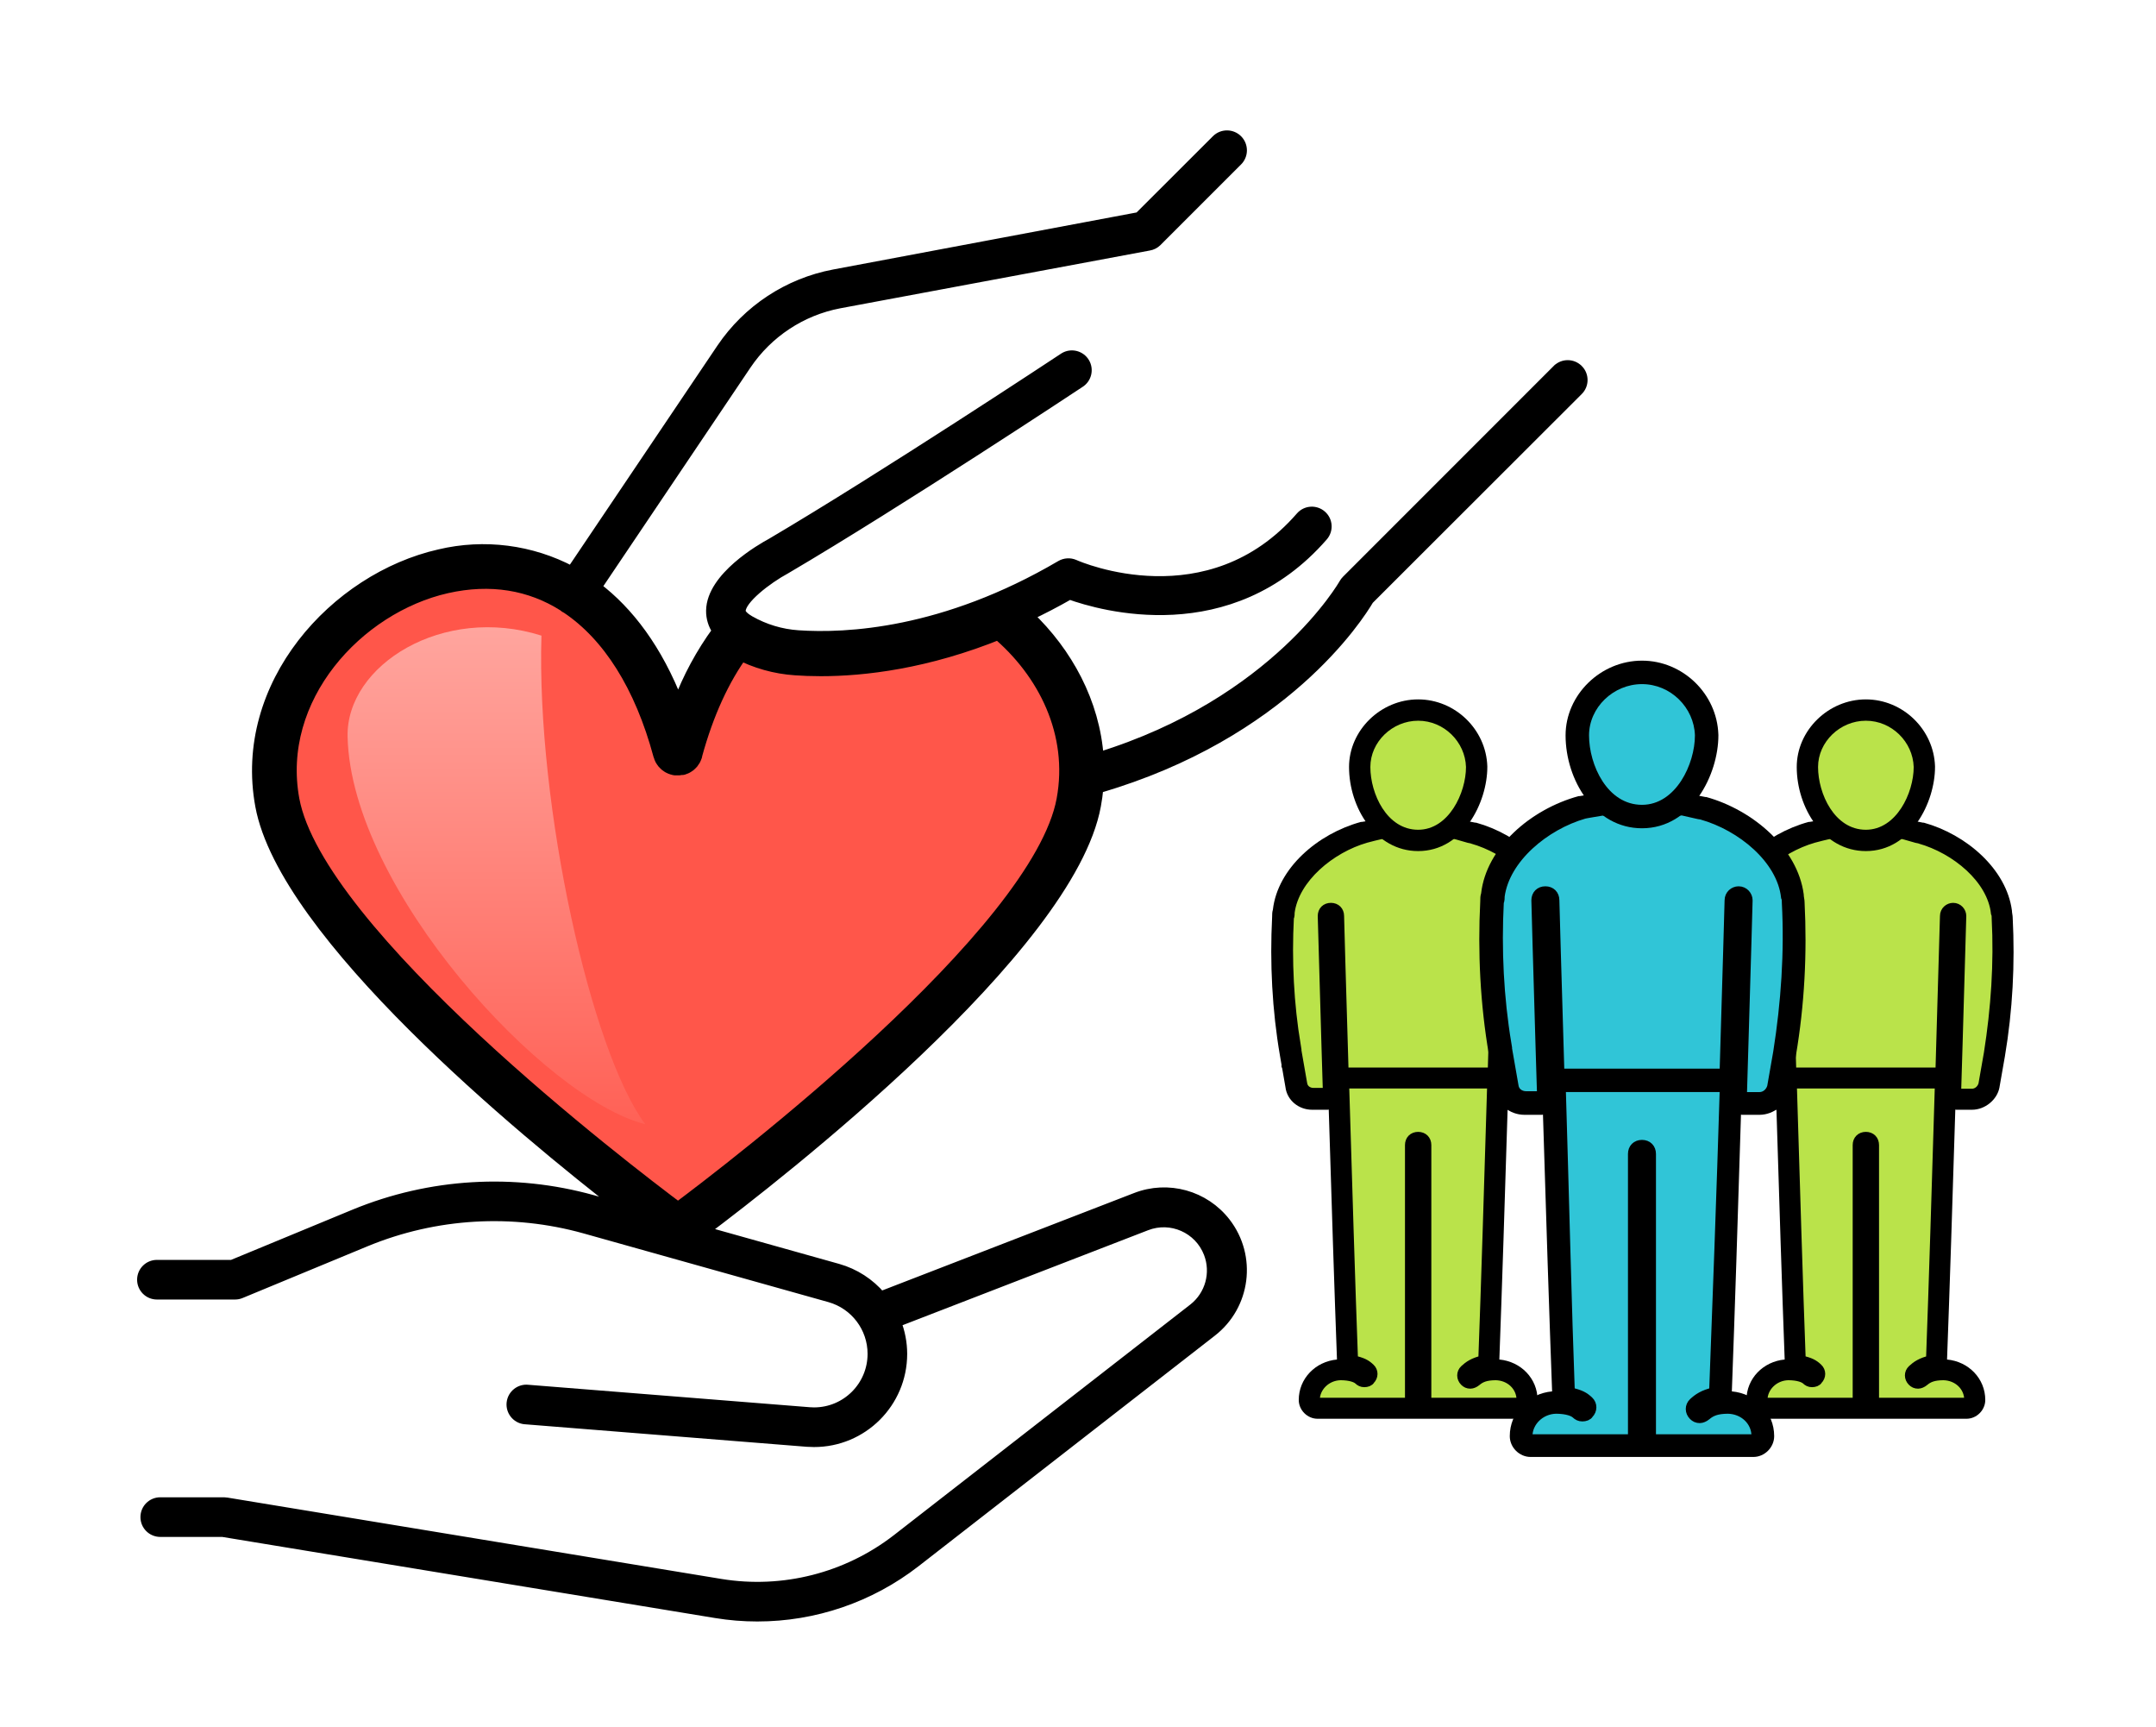
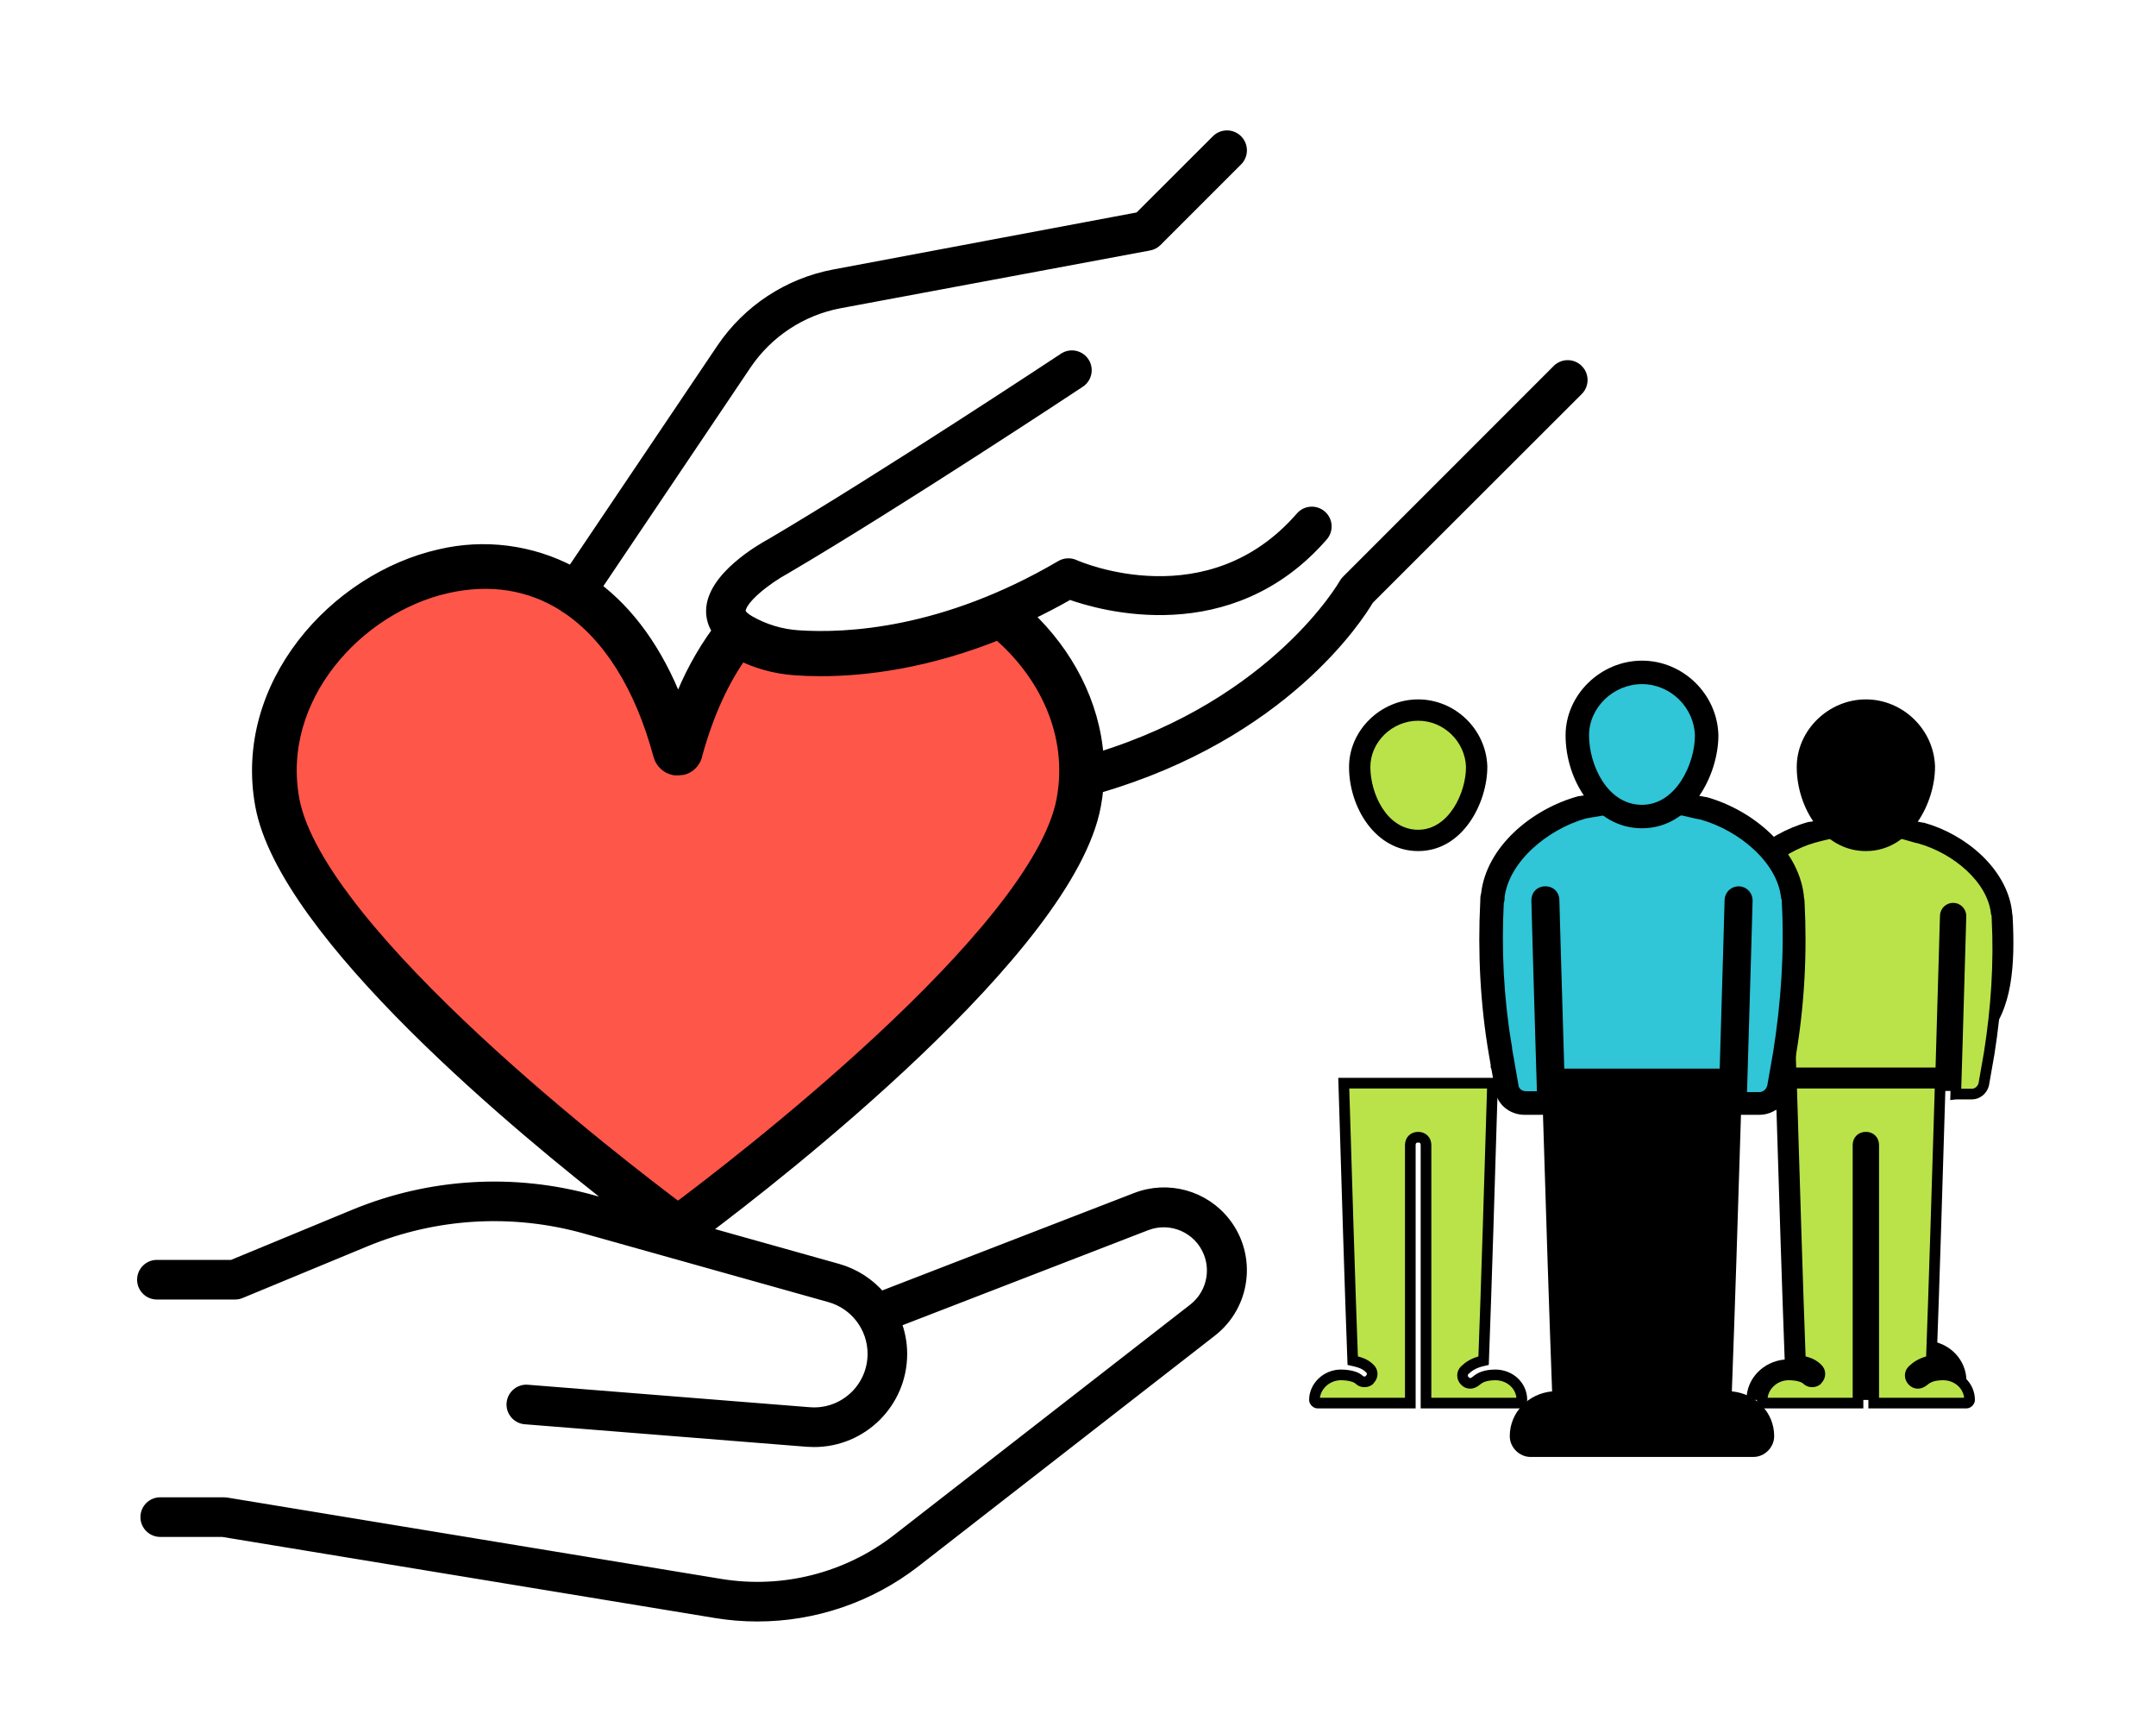
<svg xmlns="http://www.w3.org/2000/svg" version="1.1" id="Layer_1" x="0px" y="0px" width="202.26px" height="161.932px" viewBox="0 0 202.26 161.932" enable-background="new 0 0 202.26 161.932" xml:space="preserve">
  <path stroke="#000000" stroke-miterlimit="10" d="M148.031,34.675c-0.529-0.529-1.387-0.531-1.918-0.001c0,0,0,0.001-0.002,0.001  l-19.768,19.769c-0.09,0.09-0.166,0.19-0.229,0.301c-0.066,0.115-6.387,11.179-23.072,16.316c-0.359-5.177-2.914-9.848-6.564-13.323  c1.26-0.598,2.549-1.262,3.861-2.015c2.953,1.063,15.021,4.572,23.75-5.458c0.494-0.564,0.436-1.422-0.131-1.913  c-0.564-0.491-1.42-0.435-1.914,0.132l0,0c-8.617,9.91-20.762,4.725-21.268,4.492c-0.4-0.174-0.861-0.146-1.24,0.072  c-10.992,6.452-20.172,6.867-24.666,6.561c-1.6-0.108-3.155-0.578-4.547-1.372c-0.398-0.231-0.871-0.579-0.868-0.937  c0-1.104,2.455-3.004,4.257-3.978C84.308,47.095,101.089,36,101.257,35.886c0.643-0.387,0.852-1.223,0.465-1.866  c-0.389-0.642-1.223-0.85-1.867-0.462c-0.033,0.019-0.063,0.041-0.094,0.062c-0.17,0.113-16.891,11.17-27.382,17.351  c-0.933,0.502-5.599,3.174-5.639,6.305c-0.009,0.671,0.193,1.328,0.579,1.879c-1.537,2.102-2.781,4.403-3.695,6.843  c-1.97-5.09-4.666-8.621-7.697-10.919l14.06-20.883c2.03-3.01,5.175-5.088,8.741-5.772l29.051-5.421  c0.271-0.045,0.523-0.171,0.721-0.362l7.561-7.558c0.543-0.527,0.555-1.396,0.029-1.938c-0.527-0.543-1.396-0.557-1.938-0.028  l-7.281,7.271l-28.635,5.381c-4.281,0.811-8.063,3.297-10.508,6.906L53.631,53.602c-3.802-2.018-8.208-2.581-12.396-1.587  c-9.795,2.219-18.884,12.213-16.789,23.555c2.223,12.053,24.48,30.415,34.064,37.835l-2.917-0.827  c-7.381-2.057-15.237-1.59-22.322,1.33l-11.496,4.753h-7.055c-0.753,0.003-1.36,0.611-1.358,1.362  c0.002,0.748,0.608,1.355,1.358,1.355h7.321c0.179,0.001,0.356-0.032,0.521-0.101l11.759-4.868  c6.522-2.687,13.755-3.112,20.549-1.215l22.988,6.448c2.387,0.677,4.031,2.853,4.031,5.331c0.002,3.05-2.467,5.52-5.516,5.523  c-0.148,0-0.297-0.006-0.443-0.018l-26.387-2.104c-0.746-0.09-1.424,0.442-1.515,1.187c-0.089,0.746,0.442,1.423,1.188,1.514  c0.037,0.004,0.072,0.006,0.109,0.008l26.386,2.107c0.219,0,0.434,0.024,0.646,0.024c4.549,0.007,8.24-3.675,8.248-8.224  c0-0.006,0-0.011,0-0.018c-0.002-1.018-0.195-2.027-0.57-2.975l23.496-9.086c2.344-0.907,4.979,0.258,5.887,2.604  c0.721,1.866,0.139,3.987-1.438,5.223l-27.809,21.629c-4.699,3.643-10.703,5.17-16.572,4.211l-46.346-7.631  c-0.073-0.014-0.147-0.021-0.222-0.021h-5.999c-0.752,0.001-1.359,0.609-1.357,1.361c0.001,0.748,0.607,1.354,1.357,1.356h5.858  l46.268,7.613c1.282,0.212,2.583,0.318,3.886,0.317c5.359,0.002,10.564-1.779,14.799-5.061l27.807-21.63  c3.176-2.456,3.76-7.021,1.305-10.197c-1.973-2.551-5.391-3.497-8.396-2.323l-23.938,9.257c-1.053-1.248-2.457-2.154-4.029-2.599  l-12.615-3.538c6.97-5.23,34.338-26.503,36.805-39.933c0.104-0.556,0.178-1.105,0.227-1.65  c17.428-5.062,24.443-16.078,25.379-17.673l19.643-19.62c0.533-0.526,0.539-1.388,0.01-1.922  C148.039,34.683,148.033,34.681,148.031,34.675z" />
  <path fill="#FF564A" stroke="#000000" stroke-width="2" stroke-linecap="round" stroke-linejoin="round" stroke-miterlimit="10" d="  M100.111,75.068c-2.363,12.814-31.295,34.911-36.508,38.786c-5.193-3.875-34.129-25.972-36.507-38.786  c-1.808-9.81,6.146-18.474,14.72-20.414c4.213-0.95,8.063-0.304,11.327,1.771c0.038,0.039,0.081,0.074,0.126,0.105  c0.064,0.042,0.13,0.079,0.199,0.111c3.955,2.661,7.022,7.454,8.809,14.097c0.008,0.014,0.014,0.029,0.019,0.044  c0,0.044,0.032,0.091,0.05,0.134c0.019,0.044,0.033,0.079,0.051,0.117c0.021,0.037,0.046,0.075,0.072,0.111  c0.022,0.035,0.047,0.068,0.073,0.101c0.032,0.038,0.066,0.074,0.104,0.108c0.023,0.027,0.049,0.05,0.075,0.072  c0.044,0.035,0.09,0.067,0.138,0.098l0.075,0.047c0.05,0.027,0.103,0.052,0.155,0.073c0.029,0.013,0.061,0.023,0.09,0.03  c0.02,0.012,0.039,0.019,0.06,0.022c0.035,0,0.075,0,0.112,0.022h0.083c0.064,0.002,0.13,0.002,0.194,0h0.069  c0.063-0.004,0.127-0.014,0.188-0.029c0.019,0.003,0.038,0.003,0.058,0h0.032c0.054-0.016,0.104-0.035,0.152-0.057l0.105-0.049  c0.038-0.021,0.077-0.046,0.113-0.07c0.035-0.023,0.072-0.049,0.107-0.076c0.032-0.027,0.062-0.057,0.09-0.087  c0.032-0.031,0.064-0.063,0.094-0.098c0.027-0.033,0.051-0.069,0.071-0.106c0.027-0.035,0.052-0.072,0.074-0.111  c0.019-0.035,0.036-0.073,0.051-0.112c0.02-0.044,0.037-0.09,0.052-0.136v-0.045c1.085-3.975,2.604-7.287,4.513-9.878  c1.625,0.847,3.406,1.349,5.234,1.472c0.689,0.05,1.482,0.082,2.371,0.082c3.977,0,9.834-0.66,16.725-3.47  C98.332,62.808,101.287,68.693,100.111,75.068z" />
  <g>
-     <path d="M146.816,86.057c0-0.22-0.072-0.44-0.072-0.66c-0.516-3.9-4.287-7.137-8.258-8.24h-0.074c0,0-0.451-0.096-1.035-0.203   c1.047-1.508,1.549-3.449,1.549-5.019c0-3.163-2.574-5.738-5.885-5.738c-3.309,0-5.959,2.575-5.959,5.812   c0,1.523,0.518,3.435,1.572,4.93c-0.527,0.091-0.908,0.146-0.908,0.146h-0.074c-4.047,1.104-7.816,4.34-8.26,8.238   c-0.07,0.221-0.07,0.441-0.07,0.66c-0.223,4.342,0,8.755,0.734,13.021l0.15,0.871c-0.004,0.053-0.014,0.106-0.006,0.158   c0.016,0.063,0.041,0.117,0.066,0.174l0.303,1.739c0.148,1.251,1.25,2.133,2.5,2.133h1.473c0.029,0,0.061-0.014,0.09-0.019   c0.248,8.123,0.539,17.236,0.773,23.444c-2.02,0.188-3.586,1.786-3.586,3.792c0,0.954,0.811,1.764,1.766,1.764h9.436h9.438   c0.955,0,1.764-0.81,1.764-1.764c0-2.006-1.564-3.604-3.586-3.792c0.234-6.208,0.527-15.318,0.775-23.441   c0.031,0.003,0.059,0.016,0.09,0.016h1.471c1.25,0,2.354-0.956,2.574-2.058l0.516-2.945   C146.816,94.738,147.037,90.399,146.816,86.057z" />
    <path fill="#BAE34A" stroke="#000000" stroke-miterlimit="10" d="M142.771,131.297c0,0.143-0.146,0.292-0.293,0.292h-8.701v-24.2   c0-0.44-0.295-0.735-0.736-0.735s-0.736,0.295-0.736,0.735v24.2h-8.699c-0.146,0-0.293-0.149-0.293-0.292   c0-1.24,1.084-2.332,2.463-2.352c0.943,0.009,1.48,0.229,1.699,0.43c0.152,0.143,0.295,0.223,0.514,0.223   c0.221,0,0.443-0.074,0.514-0.223c0.297-0.294,0.305-0.746,0-1.028c-0.375-0.349-0.674-0.532-1.602-0.74   c-0.254-6.716-0.576-17.4-0.838-26.022h13.957c-0.26,8.622-0.584,19.307-0.838,26.022c-0.926,0.208-1.375,0.531-1.754,0.884   c-0.303,0.281-0.293,0.732,0,1.029c0.148,0.146,0.297,0.22,0.516,0.22c0.148,0,0.355-0.086,0.516-0.22   c0.43-0.364,0.904-0.566,1.848-0.574C141.685,128.965,142.771,129.985,142.771,131.297z" />
-     <path fill="#BAE34A" stroke="#000000" stroke-miterlimit="10" d="M145.345,86.133c0-0.15,0-0.369-0.072-0.517   c-0.367-3.237-3.773-6.032-7.158-6.987c-0.145,0-1.354-0.396-1.885-0.504c0,0-1.438,1.071-3.119,1.063   c-1.818-0.01-3.191-1.063-3.191-1.063c-0.457,0.08-1.676,0.387-1.807,0.431c-3.311,0.956-6.713,3.751-7.156,6.987   c0,0.146,0,0.367-0.074,0.514c-0.209,4.053-0.006,8.1,0.646,12.025l-0.018,0.004l0.098,0.552c0.004,0.023,0.006,0.048,0.01,0.071   l0.07,0.396l0,0l0.445,2.547c0.074,0.515,0.516,0.881,1.104,0.881h1.369c-0.021-0.588-0.082-2.689-0.125-4.084   c-0.211-7.09-0.361-12.411-0.361-12.539c0-0.441,0.295-0.735,0.736-0.735c0.439,0,0.736,0.294,0.736,0.735   c0,0.139,0.178,6.563,0.426,14.716c0.004,0,0.008-0.004,0.014-0.004h14.016c0.006,0,0.01,0.004,0.016,0.004   c0.244-8.151,0.428-14.577,0.428-14.716c0-0.441,0.367-0.735,0.736-0.735c0.439,0,0.734,0.368,0.734,0.735   c0,0.121-0.141,5.141-0.344,11.917c-0.031,1.059-0.121,4.024-0.145,4.788c0.018-0.002,0.031-0.008,0.047-0.008h1.471   c0.514,0,0.957-0.367,1.104-0.883l0.438-2.498l0,0l0.078-0.444C145.273,94.59,145.566,90.325,145.345,86.133z" />
    <g>
      <path fill="#BAE34A" d="M133.041,78.82c-3.387,0-5.484-3.574-5.484-6.885c0-2.895,2.512-5.341,5.484-5.341    c2.934,0,5.396,2.382,5.488,5.31C138.529,74.821,136.623,78.82,133.041,78.82z" />
      <path d="M133.041,67.594c2.428,0,4.414,1.984,4.488,4.341c0,2.429-1.619,5.885-4.488,5.885c-2.943,0-4.484-3.384-4.484-5.885    C128.556,69.579,130.615,67.594,133.041,67.594 M133.041,65.594c-3.516,0-6.484,2.904-6.484,6.341    c0,3.792,2.479,7.885,6.484,7.885c4.234,0,6.488-4.579,6.488-7.885v-0.031v-0.032C139.419,68.411,136.509,65.594,133.041,65.594    L133.041,65.594z" />
    </g>
  </g>
  <g>
-     <path d="M188.816,86.057c0-0.22-0.072-0.44-0.072-0.66c-0.516-3.9-4.287-7.137-8.258-8.24h-0.074c0,0-0.451-0.096-1.035-0.203   c1.047-1.508,1.549-3.449,1.549-5.019c0-3.163-2.574-5.738-5.885-5.738c-3.309,0-5.959,2.575-5.959,5.812   c0,1.523,0.518,3.435,1.572,4.93c-0.527,0.091-0.908,0.146-0.908,0.146h-0.074c-4.047,1.104-7.816,4.34-8.26,8.238   c-0.07,0.221-0.07,0.441-0.07,0.66c-0.223,4.342,0,8.755,0.734,13.021l0.15,0.871c-0.004,0.053-0.014,0.106-0.006,0.158   c0.016,0.063,0.041,0.117,0.066,0.174l0.303,1.739c0.148,1.251,1.25,2.133,2.5,2.133h1.473c0.029,0,0.061-0.014,0.09-0.019   c0.248,8.123,0.539,17.236,0.773,23.444c-2.02,0.188-3.586,1.786-3.586,3.792c0,0.954,0.811,1.764,1.766,1.764h9.436h9.438   c0.955,0,1.764-0.81,1.764-1.764c0-2.006-1.564-3.604-3.586-3.792c0.234-6.208,0.527-15.318,0.775-23.441   c0.031,0.003,0.059,0.016,0.09,0.016h1.471c1.25,0,2.354-0.956,2.574-2.058l0.516-2.945   C188.816,94.738,189.037,90.399,188.816,86.057z" />
+     <path d="M188.816,86.057c0-0.22-0.072-0.44-0.072-0.66c-0.516-3.9-4.287-7.137-8.258-8.24h-0.074c0,0-0.451-0.096-1.035-0.203   c1.047-1.508,1.549-3.449,1.549-5.019c0-3.163-2.574-5.738-5.885-5.738c-3.309,0-5.959,2.575-5.959,5.812   c0,1.523,0.518,3.435,1.572,4.93c-0.527,0.091-0.908,0.146-0.908,0.146h-0.074c-4.047,1.104-7.816,4.34-8.26,8.238   c-0.07,0.221-0.07,0.441-0.07,0.66c-0.223,4.342,0,8.755,0.734,13.021l0.15,0.871c-0.004,0.053-0.014,0.106-0.006,0.158   c0.016,0.063,0.041,0.117,0.066,0.174l0.303,1.739c0.148,1.251,1.25,2.133,2.5,2.133h1.473c0.029,0,0.061-0.014,0.09-0.019   c0.248,8.123,0.539,17.236,0.773,23.444c-2.02,0.188-3.586,1.786-3.586,3.792h9.436h9.438   c0.955,0,1.764-0.81,1.764-1.764c0-2.006-1.564-3.604-3.586-3.792c0.234-6.208,0.527-15.318,0.775-23.441   c0.031,0.003,0.059,0.016,0.09,0.016h1.471c1.25,0,2.354-0.956,2.574-2.058l0.516-2.945   C188.816,94.738,189.037,90.399,188.816,86.057z" />
    <path fill="#BAE34A" stroke="#000000" stroke-miterlimit="10" d="M184.771,131.297c0,0.143-0.146,0.292-0.293,0.292h-8.701v-24.2   c0-0.44-0.295-0.735-0.736-0.735s-0.736,0.295-0.736,0.735v24.2h-8.699c-0.146,0-0.293-0.149-0.293-0.292   c0-1.24,1.084-2.332,2.463-2.352c0.943,0.009,1.48,0.229,1.699,0.43c0.152,0.143,0.295,0.223,0.514,0.223   c0.221,0,0.443-0.074,0.514-0.223c0.297-0.294,0.305-0.746,0-1.028c-0.375-0.349-0.674-0.532-1.602-0.74   c-0.254-6.716-0.576-17.4-0.838-26.022h13.957c-0.26,8.622-0.584,19.307-0.838,26.022c-0.926,0.208-1.375,0.531-1.754,0.884   c-0.303,0.281-0.293,0.732,0,1.029c0.148,0.146,0.297,0.22,0.516,0.22c0.148,0,0.355-0.086,0.516-0.22   c0.43-0.364,0.904-0.566,1.848-0.574C183.685,128.965,184.771,129.985,184.771,131.297z" />
    <path fill="#BAE34A" stroke="#000000" stroke-miterlimit="10" d="M187.345,86.133c0-0.15,0-0.369-0.072-0.517   c-0.367-3.237-3.773-6.032-7.158-6.987c-0.145,0-1.354-0.396-1.885-0.504c0,0-1.438,1.071-3.119,1.063   c-1.818-0.01-3.191-1.063-3.191-1.063c-0.457,0.08-1.676,0.387-1.807,0.431c-3.311,0.956-6.713,3.751-7.156,6.987   c0,0.146,0,0.367-0.074,0.514c-0.209,4.053-0.006,8.1,0.646,12.025l-0.018,0.004l0.098,0.552c0.004,0.023,0.006,0.048,0.01,0.071   l0.07,0.396l0,0l0.445,2.547c0.074,0.515,0.516,0.881,1.104,0.881h1.369c-0.021-0.588-0.082-2.689-0.125-4.084   c-0.211-7.09-0.361-12.411-0.361-12.539c0-0.441,0.295-0.735,0.736-0.735c0.439,0,0.736,0.294,0.736,0.735   c0,0.139,0.178,6.563,0.426,14.716c0.004,0,0.008-0.004,0.014-0.004h14.016c0.006,0,0.01,0.004,0.016,0.004   c0.244-8.151,0.428-14.577,0.428-14.716c0-0.441,0.367-0.735,0.736-0.735c0.439,0,0.734,0.368,0.734,0.735   c0,0.121-0.141,5.141-0.344,11.917c-0.031,1.059-0.121,4.024-0.145,4.788c0.018-0.002,0.031-0.008,0.047-0.008h1.471   c0.514,0,0.957-0.367,1.104-0.883l0.438-2.498l0,0l0.078-0.444C187.273,94.59,187.566,90.325,187.345,86.133z" />
    <g>
-       <path fill="#BAE34A" d="M175.041,78.82c-3.387,0-5.484-3.574-5.484-6.885c0-2.895,2.512-5.341,5.484-5.341    c2.934,0,5.396,2.382,5.488,5.31C180.529,74.821,178.623,78.82,175.041,78.82z" />
      <path d="M175.041,67.594c2.428,0,4.414,1.984,4.488,4.341c0,2.429-1.619,5.885-4.488,5.885c-2.943,0-4.484-3.384-4.484-5.885    C170.556,69.579,172.615,67.594,175.041,67.594 M175.041,65.594c-3.516,0-6.484,2.904-6.484,6.341    c0,3.792,2.479,7.885,6.484,7.885c4.234,0,6.488-4.579,6.488-7.885v-0.031v-0.032C181.419,68.411,178.509,65.594,175.041,65.594    L175.041,65.594z" />
    </g>
  </g>
  <g>
    <path d="M169.291,84.603c0-0.244-0.08-0.489-0.08-0.733c-0.57-4.316-4.748-7.9-9.145-9.122h-0.082c0,0-0.5-0.106-1.145-0.226   c1.158-1.668,1.715-3.818,1.715-5.556c0-3.501-2.852-6.353-6.516-6.353s-6.598,2.852-6.598,6.434c0,1.686,0.572,3.803,1.74,5.458   c-0.584,0.101-1.006,0.161-1.006,0.161h-0.082c-4.48,1.223-8.656,4.806-9.145,9.123c-0.08,0.244-0.08,0.488-0.08,0.732   c-0.246,4.806,0,9.692,0.813,14.415l0.168,0.965c-0.004,0.058-0.016,0.118-0.006,0.175c0.016,0.069,0.045,0.131,0.072,0.193   l0.336,1.925c0.164,1.385,1.385,2.361,2.77,2.361h1.629c0.033,0,0.066-0.015,0.1-0.019c0.275,8.992,0.598,19.081,0.857,25.957   c-2.238,0.208-3.971,1.977-3.971,4.197c0,1.057,0.896,1.953,1.955,1.953h10.447h10.447c1.059,0,1.955-0.896,1.955-1.953   c0-2.221-1.734-3.99-3.971-4.197c0.26-6.876,0.582-16.963,0.857-25.955c0.035,0.004,0.063,0.017,0.1,0.017h1.629   c1.385,0,2.604-1.059,2.85-2.278l0.57-3.26C169.291,94.214,169.535,89.409,169.291,84.603z" />
-     <path fill="#30C5D7" stroke="#000000" stroke-miterlimit="10" d="M164.812,134.692c0,0.159-0.162,0.324-0.326,0.324h-9.635v-26.795   c0-0.488-0.324-0.814-0.813-0.814c-0.49,0-0.814,0.326-0.814,0.814v26.795h-9.633c-0.164,0-0.326-0.165-0.326-0.324   c0-1.374,1.201-2.582,2.729-2.604c1.045,0.011,1.641,0.255,1.881,0.478c0.168,0.156,0.326,0.245,0.57,0.245   c0.242,0,0.488-0.082,0.568-0.245c0.326-0.326,0.336-0.827,0-1.14c-0.418-0.387-0.748-0.59-1.773-0.819   c-0.281-7.437-0.563-19.142-0.852-28.689h15.453c-0.289,9.548-0.723,21.252-1.004,28.689c-1.025,0.229-1.523,0.587-1.943,0.977   c-0.336,0.313-0.324,0.813,0,1.14c0.164,0.163,0.328,0.245,0.572,0.245c0.162,0,0.395-0.097,0.57-0.245   c0.475-0.401,1.002-0.625,2.047-0.635C163.609,132.109,164.812,133.239,164.812,134.692z" />
    <path fill="#30C5D7" stroke="#000000" stroke-miterlimit="10" d="M167.66,84.686c0-0.164,0-0.408-0.078-0.572   c-0.408-3.583-4.178-6.678-7.924-7.736c-0.162,0-1.236-0.28-1.826-0.399h-7.438c-0.506,0.089-1.668,0.271-1.813,0.318   c-3.666,1.06-7.434,4.153-7.922,7.737c0,0.162,0,0.406-0.082,0.569c-0.232,4.486-0.008,8.968,0.713,13.313l-0.018,0.005l0.107,0.61   c0.004,0.026,0.006,0.054,0.012,0.08l0.078,0.438l0,0l0.492,2.819c0.08,0.57,0.57,0.976,1.221,0.976h1.516   c-0.021-0.651-0.092-2.979-0.139-4.521c-0.234-7.852-0.398-13.744-0.398-13.885c0-0.488,0.326-0.814,0.814-0.814   s0.814,0.326,0.814,0.814c0,0.154,0.199,7.266,0.473,16.293c0.004,0,0.01-0.004,0.016-0.004h15.52c0.004,0,0.01,0.004,0.016,0.004   c0.271-9.025,0.473-16.139,0.473-16.293c0-0.488,0.406-0.814,0.814-0.814c0.486,0,0.814,0.408,0.814,0.814   c0,0.136-0.156,5.691-0.381,13.194c-0.035,1.173-0.133,4.455-0.158,5.302c0.018-0.002,0.033-0.009,0.051-0.009h1.629   c0.568,0,1.059-0.406,1.221-0.977l0.484-2.768l0,0l0.086-0.491C167.582,94.051,167.906,89.328,167.66,84.686z" />
    <g>
      <path fill="#30C5D7" d="M154.039,76.581c-3.748,0-6.066-3.953-6.066-7.615c0-3.201,2.777-5.906,6.066-5.906    c3.242,0,5.965,2.634,6.066,5.871C160.105,72.159,157.998,76.581,154.039,76.581z" />
      <path d="M154.039,64.161c2.688,0,4.885,2.198,4.967,4.806c0,2.688-1.791,6.515-4.967,6.515c-3.26,0-4.967-3.746-4.967-6.515    C149.072,66.359,151.351,64.161,154.039,64.161 M154.039,61.96c-3.885,0-7.168,3.208-7.168,7.006c0,4.191,2.74,8.715,7.168,8.715    c4.676,0,7.168-5.062,7.168-8.715v-0.035l-0.002-0.035C161.083,65.072,157.869,61.96,154.039,61.96L154.039,61.96z" />
    </g>
  </g>
  <linearGradient id="SVGID_1_" gradientUnits="userSpaceOnUse" x1="46.572" y1="105.44" x2="46.572" y2="58.826">
    <stop offset="0" style="stop-color:#FF6156" />
    <stop offset="1" style="stop-color:#FFA59E" />
  </linearGradient>
-   <path fill="url(#SVGID_1_)" d="M60.538,105.44c-9.475-2.377-27.6-22.065-27.93-36.341c-0.155-6.722,8.955-12.411,18.186-9.486  C50.313,75.563,55.438,98.625,60.538,105.44z" />
</svg>